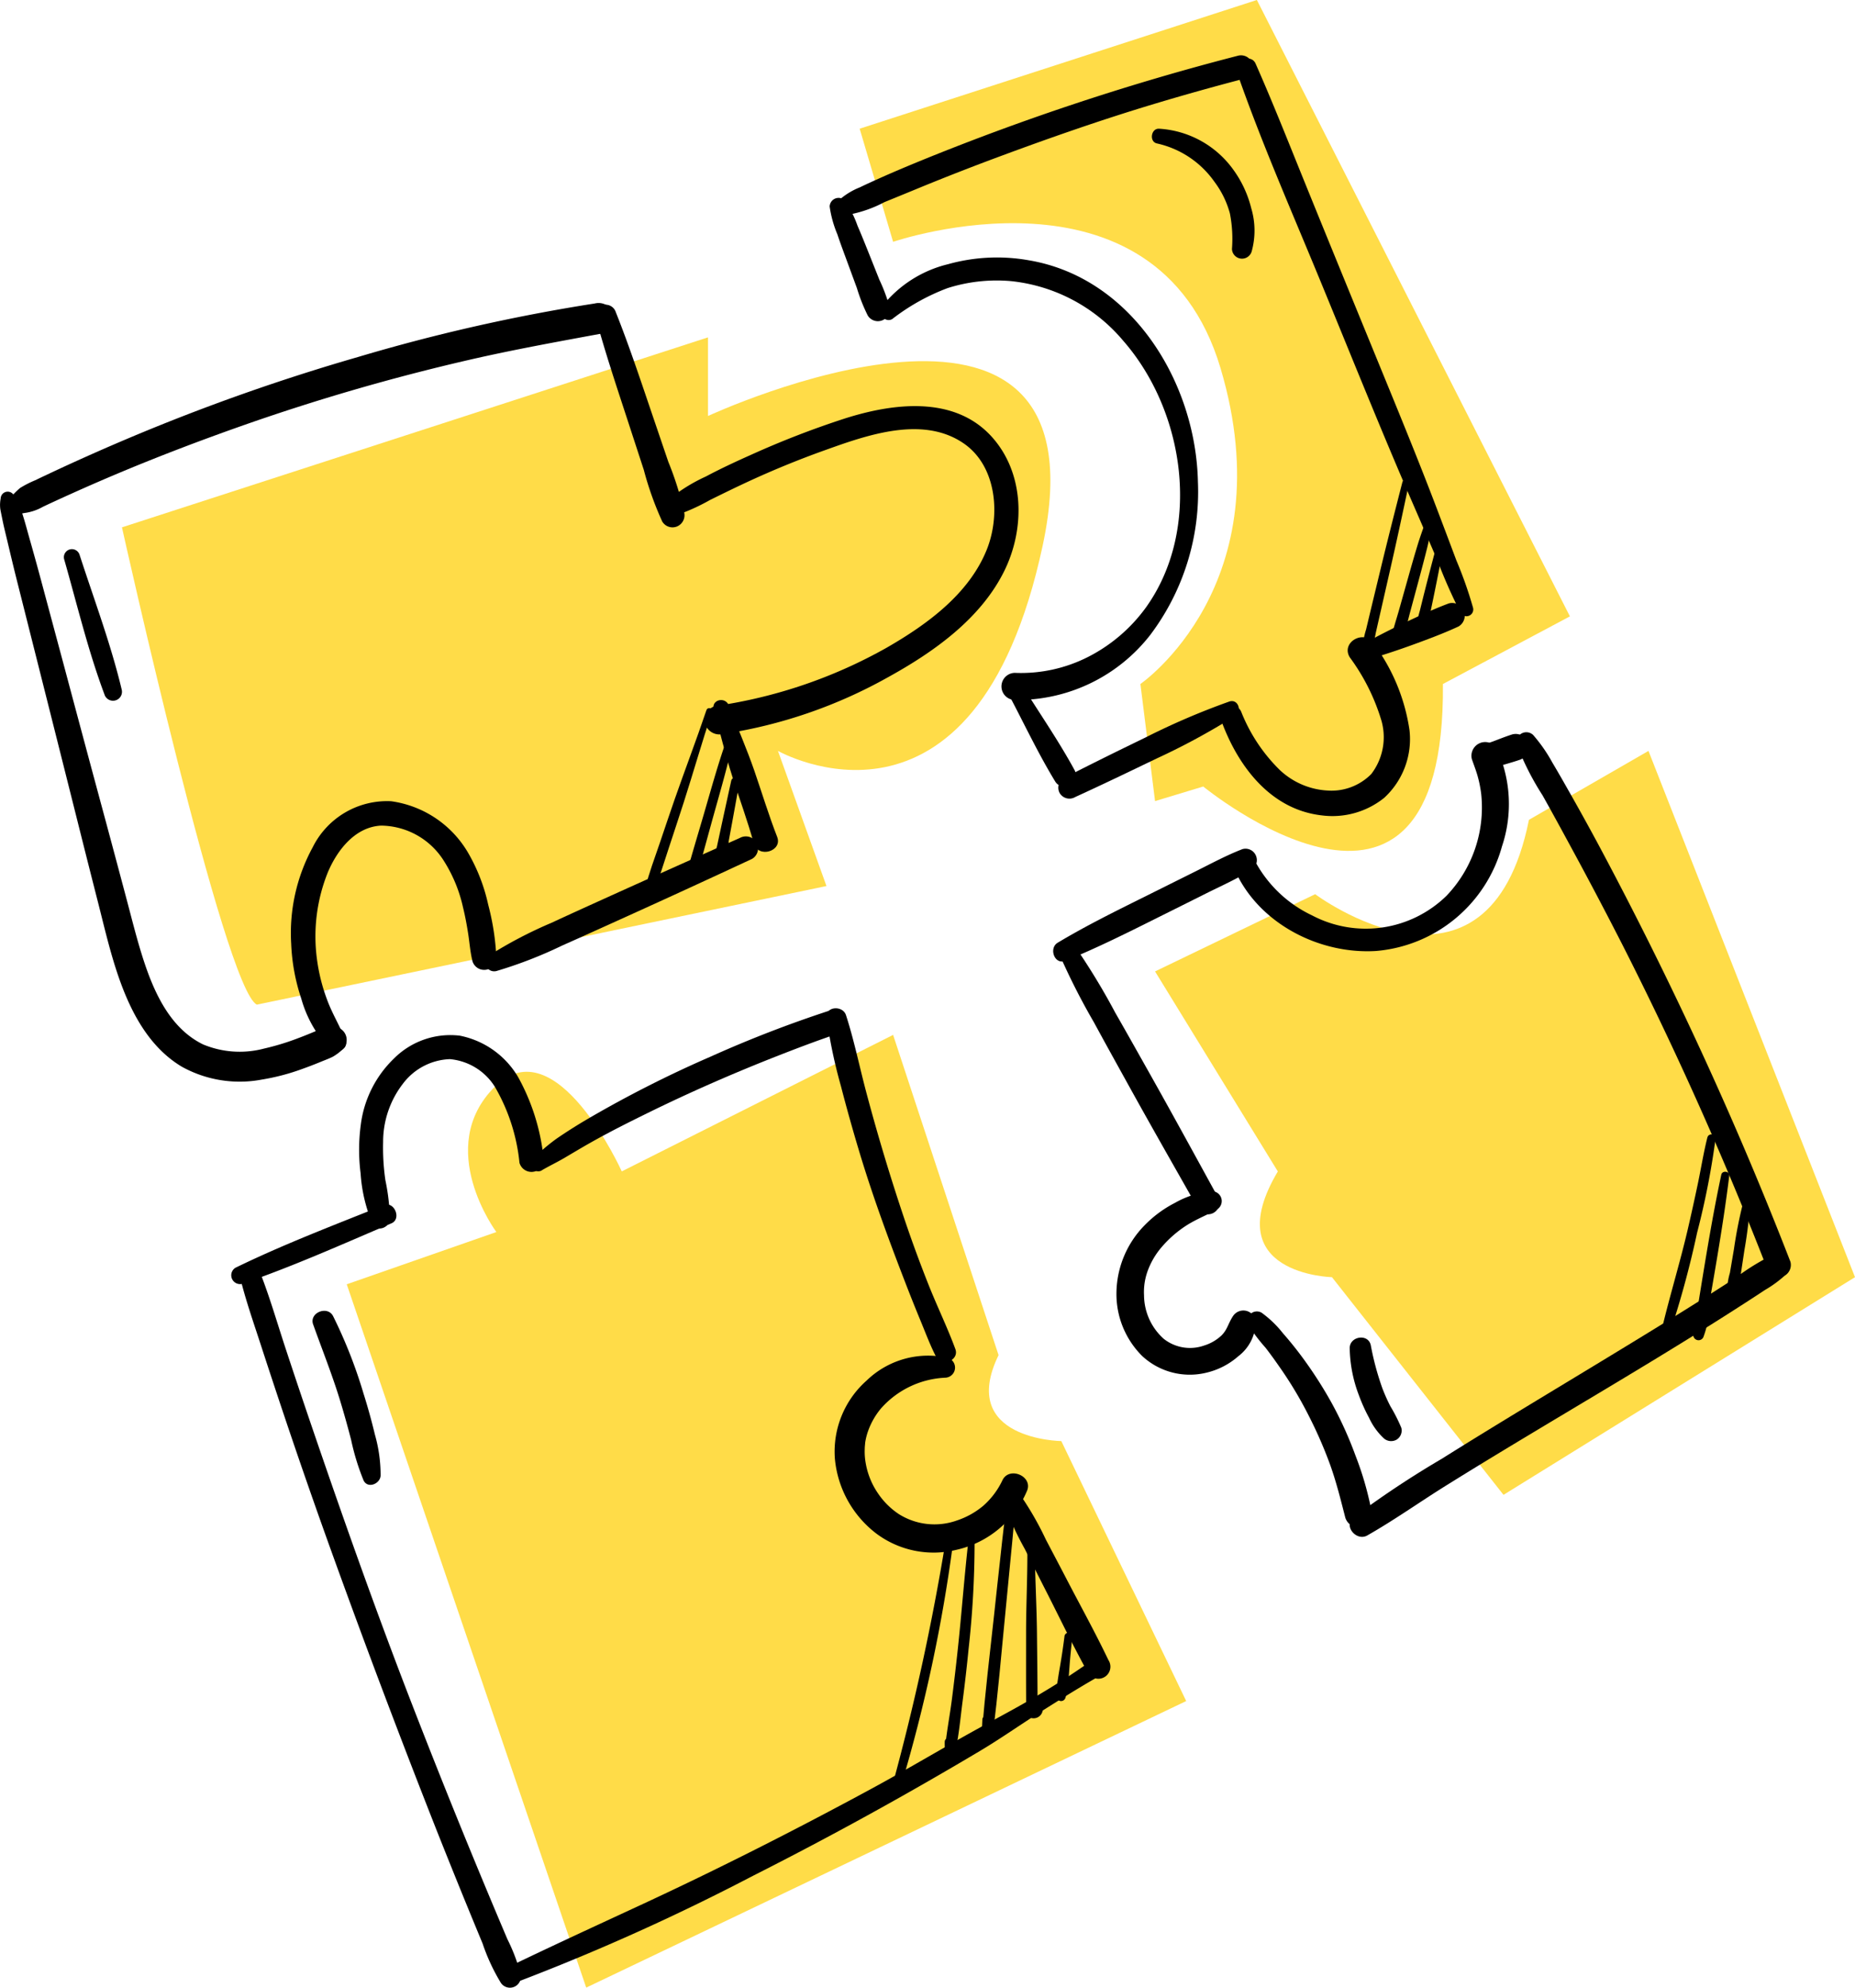
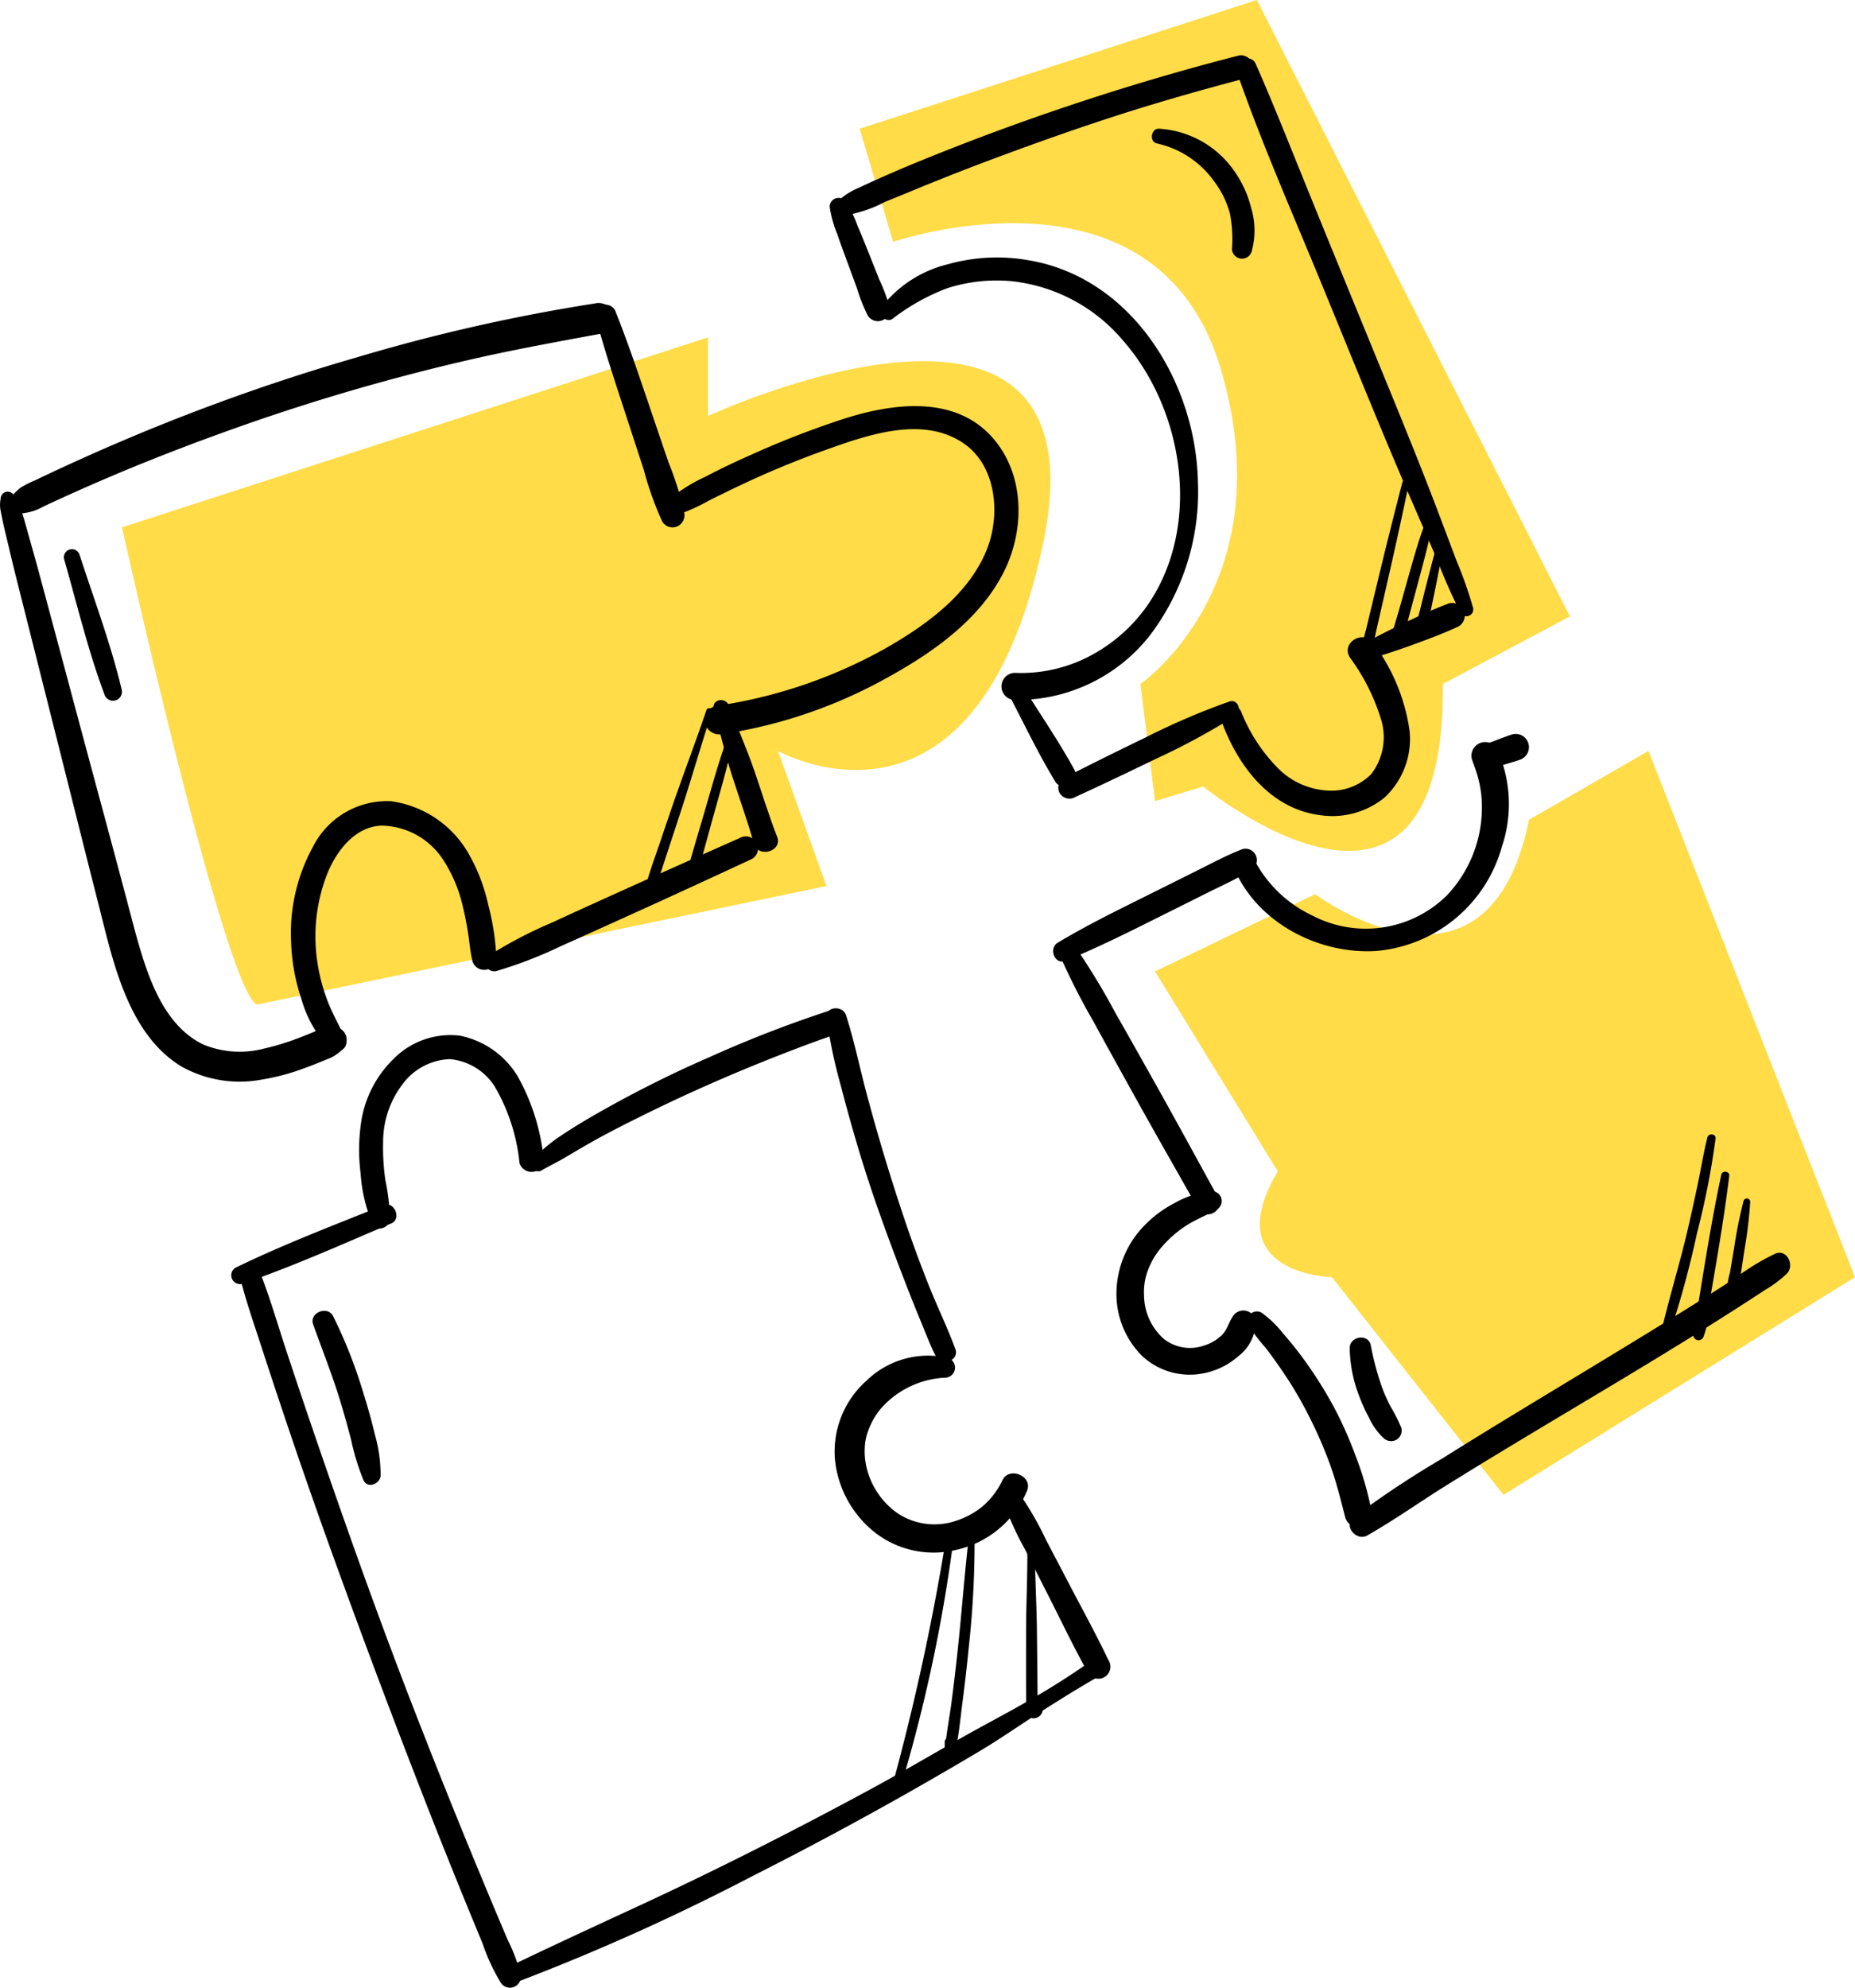
<svg xmlns="http://www.w3.org/2000/svg" width="143.017" height="153.175" viewBox="0 0 143.017 153.175">
  <g id="Group_879" data-name="Group 879" transform="translate(-764 -2874)">
    <g id="Group_878" data-name="Group 878" transform="translate(764 2874)">
      <path id="Path_3870" data-name="Path 3870" d="M1295.238,818.247l12.345-5.951s13.324,9.95,16.482-5.732l9.215-5.31,15.923,40.555-27.1,16.775-13.227-16.775s-8.9-.2-4.172-8.148Z" transform="translate(-1206.186 -743.387)" fill="#ffdc48" />
-       <path id="Path_3871" data-name="Path 3871" d="M1123.618,880.748l18.463,54.2,46.257-22.083-9.628-20.034s-8.009-.1-4.838-6.625l-8.13-24.676-20.92,10.518s-5.064-11.227-9.785-6.527.116,11.2.116,11.2Z" transform="translate(-1096.885 -781.778)" fill="#ffdc48" />
      <path id="Path_3872" data-name="Path 3872" d="M1232.524,651.812l2.578,8.718s20.272-6.953,25.243,9.735-6.177,24.339-6.177,24.339l1.129,9.025,3.715-1.124s18.693,15.326,18.479-7.9l9.791-5.213-24.135-47.5Z" transform="translate(-1166.245 -641.894)" fill="#ffdc48" />
      <path id="Path_3873" data-name="Path 3873" d="M1086.3,764.911c-2.5-1.211-10.4-36.782-10.4-36.782l45.183-14.64v6.059s31.038-14.415,25.8,10-20.407,15.809-20.407,15.809l3.74,10.414Z" transform="translate(-1066.497 -687.491)" fill="#ffdc48" />
      <g id="Group_877" data-name="Group 877" transform="translate(0 4.256)">
        <g id="Group_833" data-name="Group 833" transform="translate(0 19.11)">
          <g id="Group_826" data-name="Group 826" transform="translate(0 14.519)">
            <path id="Path_3874" data-name="Path 3874" d="M1050.053,746.749a2.549,2.549,0,0,0-.03.815c.048.268.107.536.159.8.106.534.241,1.063.367,1.592.244,1.031.488,2.06.747,3.087l1.575,6.246q1.553,6.157,3.1,12.316.782,3.124,1.579,6.245c.439,1.72.841,3.456,1.385,5.147.936,2.907,2.364,5.927,5.089,7.548a9.2,9.2,0,0,0,6.17.987,16.966,16.966,0,0,0,3.134-.826c.49-.174.975-.364,1.456-.562.293-.12.6-.232.881-.374a4.006,4.006,0,0,0,.782-.594,1.011,1.011,0,0,0-.708-1.71,4.971,4.971,0,0,0-1.428.348c-.43.179-.86.356-1.3.52a19.281,19.281,0,0,1-2.653.81,7.341,7.341,0,0,1-4.693-.316c-2.427-1.177-3.684-3.762-4.531-6.3-.527-1.583-.927-3.208-1.355-4.82q-.792-2.98-1.593-5.958-1.61-5.953-3.2-11.912l-1.811-6.745q-.447-1.665-.919-3.321c-.157-.552-.3-1.109-.474-1.657-.09-.289-.186-.576-.28-.864a2.613,2.613,0,0,0-.451-.772.543.543,0,0,0-1,.271Z" transform="translate(-1050 -746.224)" />
          </g>
          <g id="Group_827" data-name="Group 827" transform="translate(0.164)">
            <path id="Path_3875" data-name="Path 3875" d="M1051.3,722.634a5.3,5.3,0,0,1,1.021-.247,3.9,3.9,0,0,0,1.288-.464q1.064-.5,2.135-.981,2.05-.924,4.127-1.789c2.863-1.19,5.762-2.293,8.684-3.329a162.842,162.842,0,0,1,17.942-5.226c3.408-.783,6.842-1.4,10.28-2.036a1.2,1.2,0,0,0,.833-1.467,1.223,1.223,0,0,0-1.467-.833,139.411,139.411,0,0,0-18.227,4.117,158.475,158.475,0,0,0-17.735,6.274q-2.431,1.027-4.83,2.129-1.18.543-2.351,1.105a7.931,7.931,0,0,0-1.162.593,5.966,5.966,0,0,0-.483.457c-.18.158-.4.287-.59.427-.6.435-.272,1.509.536,1.27Z" transform="translate(-1050.453 -706.241)" />
          </g>
          <g id="Group_828" data-name="Group 828" transform="translate(45.907 0.11)">
            <path id="Path_3876" data-name="Path 3876" d="M1176.448,707.558c.715,2.646,1.588,5.247,2.439,7.852l1.263,3.867a24.9,24.9,0,0,0,1.42,3.977.921.921,0,0,0,1.155.378.944.944,0,0,0,.536-1.091,24.264,24.264,0,0,0-1.219-3.879l-1.311-3.854c-.874-2.571-1.731-5.152-2.737-7.676a.827.827,0,0,0-.986-.56.813.813,0,0,0-.56.986Z" transform="translate(-1176.421 -706.543)" />
          </g>
          <g id="Group_829" data-name="Group 829" transform="translate(22.432 38.352)">
            <path id="Path_3877" data-name="Path 3877" d="M1115.977,830.276c-.429-1.064-1.034-2.043-1.427-3.123a14.114,14.114,0,0,1-.785-3.2,13.205,13.205,0,0,1,.86-6.608c.723-1.7,2.1-3.482,4.1-3.581a5.779,5.779,0,0,1,4.835,2.712,11.216,11.216,0,0,1,1.48,3.587c.161.658.286,1.325.391,1.994.114.717.162,1.455.339,2.159a.942.942,0,0,0,1.842-.249,19.442,19.442,0,0,0-.632-4.116,13.88,13.88,0,0,0-1.495-3.9,8.158,8.158,0,0,0-5.988-4.066,6.4,6.4,0,0,0-6.046,3.547,13.819,13.819,0,0,0-1.659,7.433,15.174,15.174,0,0,0,.778,4.231,9.244,9.244,0,0,0,2.2,3.882c.484.441,1.5.017,1.211-.705Z" transform="translate(-1111.774 -811.858)" />
          </g>
          <g id="Group_830" data-name="Group 830" transform="translate(37.433 41.097)">
            <path id="Path_3878" data-name="Path 3878" d="M1153.909,829.789a33.678,33.678,0,0,0,5.089-1.971c1.626-.72,3.245-1.457,4.866-2.19q4.9-2.217,9.773-4.488a.941.941,0,0,0,.335-1.277.957.957,0,0,0-1.277-.335q-4.88,2.164-9.744,4.359c-1.591.722-3.185,1.44-4.77,2.176a33.4,33.4,0,0,0-4.787,2.5.673.673,0,0,0,.516,1.224Z" transform="translate(-1153.085 -819.417)" />
          </g>
          <g id="Group_831" data-name="Group 831" transform="translate(55.002 30.584)">
            <path id="Path_3879" data-name="Path 3879" d="M1201.495,791.2c.481,1.73.892,3.472,1.441,5.184s1.169,3.4,1.649,5.126c.327,1.175,2.231.608,1.8-.5-.651-1.67-1.174-3.4-1.761-5.1s-1.312-3.357-1.969-5.038c-.275-.7-1.372-.444-1.16.32Z" transform="translate(-1201.468 -790.465)" />
          </g>
          <g id="Group_832" data-name="Group 832" transform="translate(50.923 7.932)">
            <path id="Path_3880" data-name="Path 3880" d="M1190.955,736.656a15.529,15.529,0,0,0,3.082-1.328c.952-.472,1.907-.939,2.87-1.386q2.937-1.363,5.988-2.454c3.254-1.166,7.563-2.712,10.732-.52,2.547,1.762,2.829,5.554,1.755,8.2-1.384,3.416-4.611,5.751-7.7,7.529a37.885,37.885,0,0,1-13.222,4.5,1.124,1.124,0,0,0-.78,1.373,1.146,1.146,0,0,0,1.373.78,37.5,37.5,0,0,0,12.673-4.344c3.525-1.938,7.163-4.492,9-8.188,1.629-3.271,1.595-7.55-.948-10.368-2.9-3.212-7.629-2.588-11.326-1.413a69.68,69.68,0,0,0-7.236,2.8c-1.173.523-2.341,1.065-3.475,1.668a13.051,13.051,0,0,0-3.35,2.193.576.576,0,0,0,.556.955Z" transform="translate(-1190.236 -728.086)" />
          </g>
        </g>
        <g id="Group_842" data-name="Group 842" transform="translate(17.818 73.447)">
          <g id="Group_834" data-name="Group 834" transform="translate(0 15.116)">
            <path id="Path_3881" data-name="Path 3881" d="M1099.923,903.622c3.91-1.34,7.711-3.047,11.512-4.665.791-.337.217-1.727-.591-1.4-3.833,1.538-7.729,3.017-11.443,4.828a.681.681,0,0,0,.523,1.239Z" transform="translate(-1099.069 -897.506)" />
          </g>
          <g id="Group_835" data-name="Group 835" transform="translate(9.869 2.053)">
            <path id="Path_3882" data-name="Path 3882" d="M1128.623,875.727a16.645,16.645,0,0,0-.352-3.01,17.518,17.518,0,0,1-.173-2.942,7.318,7.318,0,0,1,1.539-4.5,4.741,4.741,0,0,1,3.605-1.878,4.57,4.57,0,0,1,3.469,2.127,14.492,14.492,0,0,1,1.9,5.864.963.963,0,0,0,1.174.667.976.976,0,0,0,.667-1.174,16.387,16.387,0,0,0-1.942-6.094,6.723,6.723,0,0,0-4.507-3.2,6.143,6.143,0,0,0-5.074,1.767,8.563,8.563,0,0,0-2.552,5.094,14.444,14.444,0,0,0-.014,3.761,11.933,11.933,0,0,0,.917,3.879c.34.679,1.307.3,1.343-.364Z" transform="translate(-1126.247 -861.533)" />
          </g>
          <g id="Group_836" data-name="Group 836" transform="translate(23.087 0.118)">
            <path id="Path_3883" data-name="Path 3883" d="M1163.5,868.578c.577-.34,1.19-.628,1.77-.97.658-.387,1.311-.78,1.976-1.155,1.511-.853,3.061-1.629,4.619-2.391,3.178-1.556,6.431-2.975,9.723-4.27,1.534-.6,3.076-1.19,4.638-1.714,1.146-.385.665-2.2-.5-1.825a92.282,92.282,0,0,0-9.2,3.557,89.636,89.636,0,0,0-9.6,4.874c-.768.456-1.524.932-2.26,1.438a14.278,14.278,0,0,0-1.836,1.572.566.566,0,0,0,.683.885Z" transform="translate(-1162.649 -856.203)" />
          </g>
          <g id="Group_837" data-name="Group 837" transform="translate(45.904)">
            <path id="Path_3884" data-name="Path 3884" d="M1225.488,856.606a39.038,39.038,0,0,0,1.1,5.246q.678,2.618,1.461,5.207c1.028,3.4,2.26,6.731,3.54,10.04q.542,1.4,1.115,2.789c.4.959.763,1.951,1.241,2.872.413.8,1.791.245,1.472-.621-.611-1.66-1.395-3.266-2.05-4.911q-.969-2.434-1.811-4.911-1.692-5-3.045-10.105c-.509-1.931-.911-3.909-1.528-5.808-.249-.766-1.594-.691-1.491.2Z" transform="translate(-1225.482 -855.879)" />
          </g>
          <g id="Group_838" data-name="Group 838" transform="translate(46.522 26.73)">
            <path id="Path_3885" data-name="Path 3885" d="M1235.929,929.7a6.818,6.818,0,0,0-6.277,1.753,7.309,7.309,0,0,0-2.438,6.029,8.193,8.193,0,0,0,3.206,5.764,7.373,7.373,0,0,0,6.207,1.233,7.73,7.73,0,0,0,5.416-4.576c.41-1.1-1.366-1.845-1.9-.8a6.075,6.075,0,0,1-1.474,1.979,6.166,6.166,0,0,1-2.027,1.139,5.156,5.156,0,0,1-4.485-.476,5.794,5.794,0,0,1-1.612-1.594,5.878,5.878,0,0,1-.959-2.362,4.918,4.918,0,0,1-.072-1.048q0-.124.011-.248c0,.005.04-.4.011-.185a5.138,5.138,0,0,1,.159-.736,5.652,5.652,0,0,1,1.093-2,7.035,7.035,0,0,1,4.935-2.346.78.78,0,0,0,.206-1.524Z" transform="translate(-1227.185 -929.49)" />
          </g>
          <g id="Group_839" data-name="Group 839" transform="translate(59.644 37.44)">
            <path id="Path_3886" data-name="Path 3886" d="M1263.352,959.938a23.873,23.873,0,0,0,1.527,3.292c.528,1.046,1.052,2.094,1.585,3.138,1.077,2.11,2.1,4.262,3.248,6.334a.929.929,0,1,0,1.6-.938c-1.007-2.111-2.15-4.167-3.227-6.242-.526-1.012-1.06-2.021-1.59-3.031a23.875,23.875,0,0,0-1.767-3.135.765.765,0,0,0-.942-.309.751.751,0,0,0-.437.89Z" transform="translate(-1263.321 -958.985)" />
          </g>
          <g id="Group_840" data-name="Group 840" transform="translate(21.085 49.946)">
            <path id="Path_3887" data-name="Path 3887" d="M1157.972,1018.56a170.281,170.281,0,0,0,18.308-8.227q8.91-4.505,17.492-9.617c1.609-.957,3.138-2.038,4.719-3.039,1.608-1.018,3.206-2.02,4.869-2.946.784-.437.013-1.7-.693-1.186-1.36.988-2.753,1.886-4.2,2.747s-2.908,1.645-4.377,2.445c-2.909,1.585-5.747,3.3-8.662,4.879-5.855,3.17-11.794,6.181-17.835,8.98-3.386,1.569-6.776,3.125-10.136,4.746-.672.324-.2,1.475.512,1.216Z" transform="translate(-1157.135 -993.425)" />
          </g>
          <g id="Group_841" data-name="Group 841" transform="translate(0.629 19.628)">
            <path id="Path_3888" data-name="Path 3888" d="M1100.828,910.883c.431,1.817,1.065,3.609,1.642,5.385q.885,2.72,1.795,5.431,1.807,5.382,3.735,10.721,3.839,10.633,7.988,21.154,1.168,2.943,2.367,5.874.6,1.465,1.207,2.928a15.148,15.148,0,0,0,1.394,3.007.844.844,0,0,0,1.535-.647,13.545,13.545,0,0,0-1.015-2.69q-.537-1.264-1.069-2.529-1.091-2.6-2.157-5.206-2.149-5.257-4.2-10.553c-2.711-7-5.219-14.084-7.647-21.19q-1.024-3-2.017-6.008c-.669-2.027-1.264-4.109-2.055-6.091a.781.781,0,0,0-1.5.415Z" transform="translate(-1100.801 -909.932)" />
          </g>
        </g>
        <g id="Group_843" data-name="Group 843" transform="translate(63.964 10.972)">
          <path id="Path_3889" data-name="Path 3889" d="M1226.149,684.517a8.633,8.633,0,0,0,.594,2.139c.233.7.49,1.383.744,2.072l.761,2.068a13.422,13.422,0,0,0,.842,2.126.916.916,0,0,0,1.667-.7,12.986,12.986,0,0,0-.775-2.064l-.818-2.052c-.281-.7-.561-1.408-.863-2.1a8.525,8.525,0,0,0-.987-1.964.688.688,0,0,0-1.165.482Z" transform="translate(-1226.148 -683.828)" />
        </g>
        <g id="Group_844" data-name="Group 844" transform="translate(67.852 15.584)">
          <path id="Path_3890" data-name="Path 3890" d="M1237.828,701.25a16.237,16.237,0,0,1,4.238-2.36,12.511,12.511,0,0,1,4.877-.538,13.058,13.058,0,0,1,8.663,4.6c4.764,5.448,6.08,14.495,1.749,20.549a12.514,12.514,0,0,1-4.461,3.812,11.414,11.414,0,0,1-5.634,1.229,1.044,1.044,0,1,0,0,2.088,12.992,12.992,0,0,0,10.431-5.017,18.313,18.313,0,0,0,3.671-11.806c-.165-7.626-5.052-15.7-13.018-17.056a14.012,14.012,0,0,0-6.254.3,9.247,9.247,0,0,0-5.138,3.328c-.356.519.355,1.238.875.875Z" transform="translate(-1236.857 -696.529)" />
        </g>
        <g id="Group_845" data-name="Group 845" transform="translate(77.757 48.453)">
          <path id="Path_3891" data-name="Path 3891" d="M1264.214,787.988c1.16,2.2,2.228,4.465,3.524,6.589a.866.866,0,0,0,1.494-.873c-1.186-2.186-2.609-4.247-3.928-6.353a.632.632,0,0,0-1.09.637Z" transform="translate(-1264.132 -787.048)" />
        </g>
        <g id="Group_846" data-name="Group 846" transform="translate(64.506)">
          <path id="Path_3892" data-name="Path 3892" d="M1228.314,665.944a9.644,9.644,0,0,0,3.007-1.008q1.473-.6,2.947-1.208,2.951-1.205,5.94-2.313c3.933-1.458,7.894-2.84,11.912-4.048q3.466-1.041,6.969-1.953a.917.917,0,0,0-.487-1.767,190.7,190.7,0,0,0-24.2,7.981c-1.139.465-2.275.939-3.4,1.442-.523.234-1.045.469-1.561.72a5.45,5.45,0,0,0-1.611.982.694.694,0,0,0,.485,1.172Z" transform="translate(-1227.641 -653.614)" />
        </g>
        <g id="Group_847" data-name="Group 847" transform="translate(95.305 0.244)">
          <path id="Path_3893" data-name="Path 3893" d="M1312.5,655.3c1.881,5.407,4.2,10.676,6.38,15.965,2.387,5.784,4.712,11.6,7.205,17.338q.96,2.209,1.911,4.422a39.342,39.342,0,0,0,1.778,4.007.523.523,0,0,0,.951-.4,31.386,31.386,0,0,0-1.291-3.665q-.732-1.953-1.472-3.9c-1.077-2.839-2.216-5.656-3.365-8.467-2.359-5.766-4.731-11.527-7.071-17.3-1.166-2.878-2.313-5.769-3.569-8.609-.363-.821-1.753-.236-1.457.614Z" transform="translate(-1312.458 -654.287)" />
        </g>
        <g id="Group_848" data-name="Group 848" transform="translate(81.596 49.768)">
          <path id="Path_3894" data-name="Path 3894" d="M1275.982,798.077c2.108-.962,4.194-1.966,6.281-2.971a53.174,53.174,0,0,0,6.087-3.3c.544-.356.214-1.326-.463-1.1a55.335,55.335,0,0,0-6.471,2.775c-2.109,1.022-4.21,2.055-6.294,3.126a.862.862,0,0,0-.306,1.166.873.873,0,0,0,1.167.306Z" transform="translate(-1274.705 -790.668)" />
        </g>
        <g id="Group_849" data-name="Group 849" transform="translate(94.1 44.851)">
          <path id="Path_3895" data-name="Path 3895" d="M1309.186,783.521c1.274,3.512,3.784,6.879,7.746,7.335a6.373,6.373,0,0,0,4.819-1.344,6.147,6.147,0,0,0,1.959-5.22,14.75,14.75,0,0,0-2.762-6.671c-.736-1.144-2.569-.086-1.832,1.071a15.886,15.886,0,0,1,2.435,4.88,4.668,4.668,0,0,1-.79,4.1,4.311,4.311,0,0,1-3.4,1.269,5.83,5.83,0,0,1-3.687-1.615,12.964,12.964,0,0,1-2.942-4.462c-.379-.874-1.878-.249-1.55.654Z" transform="translate(-1309.14 -777.129)" />
        </g>
        <g id="Group_850" data-name="Group 850" transform="translate(104.9 42.195)">
          <path id="Path_3896" data-name="Path 3896" d="M1339.7,774.114c1.122-.34,2.238-.71,3.339-1.114,1.14-.418,2.3-.85,3.4-1.364a.973.973,0,0,0-.748-1.776c-1.138.423-2.259.947-3.356,1.465-1.06.5-2.106,1.036-3.136,1.6a.655.655,0,0,0,.5,1.193Z" transform="translate(-1338.883 -769.813)" />
        </g>
        <g id="Group_851" data-name="Group 851" transform="translate(81.202 61.137)">
          <path id="Path_3897" data-name="Path 3897" d="M1274.555,830.628c2.468-1,4.856-2.2,7.24-3.39q1.783-.887,3.563-1.779c1.175-.587,2.417-1.136,3.531-1.832a.881.881,0,0,0,.359-1.1.87.87,0,0,0-1.036-.508c-1.245.479-2.45,1.134-3.645,1.728L1281,825.523c-2.37,1.179-4.765,2.348-7.036,3.71-.711.426-.24,1.73.588,1.395Z" transform="translate(-1273.619 -821.978)" />
        </g>
        <g id="Group_852" data-name="Group 852" transform="translate(95.075 52.923)">
          <path id="Path_3898" data-name="Path 3898" d="M1311.925,809.157c1.794,4.138,6.485,6.57,10.9,6.306a11.028,11.028,0,0,0,9.726-8.063,10.263,10.263,0,0,0-.4-7.539,1.057,1.057,0,0,0-1.924.811c.154.451.332.893.457,1.353a9.273,9.273,0,0,1,.266,1.349,9.847,9.847,0,0,1-2.677,7.835,8.9,8.9,0,0,1-10.363,1.511,9.674,9.674,0,0,1-4.52-4.414.852.852,0,0,0-1.155-.3.866.866,0,0,0-.3,1.155Z" transform="translate(-1311.826 -799.356)" />
        </g>
        <g id="Group_853" data-name="Group 853" transform="translate(113.95 52.299)">
          <path id="Path_3899" data-name="Path 3899" d="M1364.989,800.231a3.866,3.866,0,0,0,.5-.131l.5-.142c.334-.1.663-.194.992-.307a1.087,1.087,0,0,0,.611-.47,1.023,1.023,0,0,0-.367-1.4,1.032,1.032,0,0,0-.788-.1c-.339.109-.669.231-1,.358l-.487.186a5.556,5.556,0,0,0-.688.285.942.942,0,0,0-.386,1.177.9.9,0,0,0,.386.451l.225.095a.947.947,0,0,0,.5,0Z" transform="translate(-1363.803 -797.639)" />
        </g>
        <g id="Group_854" data-name="Group 854" transform="translate(81.825 68.786)">
          <path id="Path_3900" data-name="Path 3900" d="M1275.374,843.963a52.479,52.479,0,0,0,2.485,4.837c.876,1.616,1.77,3.223,2.66,4.832,1.764,3.191,3.575,6.356,5.373,9.528a.883.883,0,0,0,1.524-.891c-1.742-3.169-3.472-6.346-5.247-9.5-.888-1.575-1.77-3.153-2.671-4.721a52.266,52.266,0,0,0-2.79-4.651.738.738,0,0,0-.91-.3.72.72,0,0,0-.422.86Z" transform="translate(-1275.335 -843.042)" />
        </g>
        <g id="Group_855" data-name="Group 855" transform="translate(86.076 87.545)">
          <path id="Path_3901" data-name="Path 3901" d="M1294.417,894.7a6.988,6.988,0,0,0-2.848.889,8.959,8.959,0,0,0-2.353,1.734,7.546,7.546,0,0,0-2.172,5.218,6.729,6.729,0,0,0,1.991,4.864,5.394,5.394,0,0,0,4.943,1.279,5.7,5.7,0,0,0,2.461-1.268,3.4,3.4,0,0,0,1.344-2.6.955.955,0,0,0-1.763-.478c-.375.579-.415,1.017-.88,1.479a3.415,3.415,0,0,1-1.341.775,3.263,3.263,0,0,1-3.1-.511,4.532,4.532,0,0,1-1.528-3.357,4.76,4.76,0,0,1,.3-1.936,5.954,5.954,0,0,1,1.057-1.781,8.758,8.758,0,0,1,1.911-1.669c.755-.483,1.586-.8,2.362-1.233a.76.76,0,0,0-.381-1.406Z" transform="translate(-1287.044 -894.702)" />
        </g>
        <g id="Group_856" data-name="Group 856" transform="translate(96.177 96.791)">
          <path id="Path_3902" data-name="Path 3902" d="M1314.948,921.266a14.111,14.111,0,0,0,1.308,1.714c.414.534.806,1.086,1.19,1.641a30.159,30.159,0,0,1,2.151,3.62,33.621,33.621,0,0,1,1.637,3.755c.476,1.329.812,2.683,1.162,4.048a1.044,1.044,0,1,0,2.013-.555,24.4,24.4,0,0,0-1.216-4.189,29.434,29.434,0,0,0-1.85-4.08,32.594,32.594,0,0,0-2.373-3.665q-.656-.876-1.381-1.7a8.169,8.169,0,0,0-1.65-1.584.73.73,0,0,0-.992.992Z" transform="translate(-1314.86 -920.165)" />
        </g>
        <g id="Group_857" data-name="Group 857" transform="translate(104.057 92.284)">
          <path id="Path_3903" data-name="Path 3903" d="M1337.92,929.539c2.07-1.175,4.031-2.571,6.052-3.831,2.149-1.339,4.315-2.652,6.486-3.956,4.347-2.613,8.718-5.188,13.023-7.87q1.753-1.092,3.49-2.21.81-.522,1.615-1.053a8.958,8.958,0,0,0,1.7-1.273c.573-.615.016-1.883-.891-1.531a17.714,17.714,0,0,0-3.071,1.865q-1.53.993-3.076,1.962c-2.143,1.346-4.3,2.664-6.465,3.979-4.379,2.664-8.783,5.29-13.125,8.013a72.9,72.9,0,0,0-6.807,4.519c-.8.638.223,1.866,1.069,1.386Z" transform="translate(-1336.561 -907.754)" />
        </g>
        <g id="Group_858" data-name="Group 858" transform="translate(116.909 52.162)">
-           <path id="Path_3904" data-name="Path 3904" d="M1371.984,798.214a21.059,21.059,0,0,0,1.985,3.919c.711,1.268,1.409,2.544,2.1,3.821q2.086,3.831,4.069,7.716,3.969,7.816,7.436,15.873,1.929,4.484,3.7,9.036a.966.966,0,0,0,1.153.655.945.945,0,0,0,.655-1.154q-3.2-8.244-6.909-16.283-3.69-8-7.847-15.773-1.153-2.148-2.359-4.266c-.407-.72-.816-1.438-1.241-2.147a11.831,11.831,0,0,0-1.482-2.129.76.76,0,0,0-1.261.734Z" transform="translate(-1371.952 -797.263)" />
-         </g>
+           </g>
        <g id="Group_859" data-name="Group 859" transform="translate(128.203 83.164)">
          <path id="Path_3905" data-name="Path 3905" d="M1406.491,882.862c-.3,1.194-.493,2.416-.747,3.62s-.52,2.412-.8,3.612c-.566,2.4-1.285,4.764-1.872,7.16a.357.357,0,0,0,.687.189,73.51,73.51,0,0,0,1.938-7.233,60.71,60.71,0,0,0,1.424-7.264c.039-.361-.541-.428-.626-.085Z" transform="translate(-1403.056 -882.637)" />
        </g>
        <g id="Group_860" data-name="Group 860" transform="translate(130.551 86.043)">
          <path id="Path_3906" data-name="Path 3906" d="M1411.68,890.785c-.863,4.046-1.469,8.161-2.15,12.242a.41.41,0,0,0,.791.218,6.992,6.992,0,0,0,.283-1c.063-.363-.431-.634-.633-.267a7.624,7.624,0,0,0-.441,1.049l.791.218c.693-4.113,1.464-8.236,1.973-12.376.043-.349-.54-.424-.613-.083Z" transform="translate(-1409.522 -890.565)" />
        </g>
        <g id="Group_861" data-name="Group 861" transform="translate(133.139 88.104)">
          <path id="Path_3907" data-name="Path 3907" d="M1417.937,896.427a34.77,34.77,0,0,0-.742,3.714l-.312,1.836a4.923,4.923,0,0,0-.191,1.836.357.357,0,0,0,.645.084,4.838,4.838,0,0,0,.377-1.765l.289-1.917a34.243,34.243,0,0,0,.447-3.719.262.262,0,0,0-.513-.069Z" transform="translate(-1416.65 -896.242)" />
        </g>
        <g id="Group_862" data-name="Group 862" transform="translate(105.015 32.695)">
          <path id="Path_3908" data-name="Path 3908" d="M1342.312,743.834c-.557,2.167-1.109,4.336-1.635,6.512l-.767,3.176q-.2.838-.4,1.676a7.415,7.415,0,0,0-.305,1.607c-.005.315.475.473.619.168a6.925,6.925,0,0,0,.425-1.477q.191-.841.383-1.682l.745-3.276c.5-2.185.968-4.376,1.433-6.567.068-.32-.411-.457-.493-.136Z" transform="translate(-1339.2 -743.651)" />
        </g>
        <g id="Group_863" data-name="Group 863" transform="translate(107.168 35.022)">
          <path id="Path_3909" data-name="Path 3909" d="M1348.1,750.234c-.253.864-.592,1.713-.854,2.578-.245.807-.477,1.619-.705,2.431s-.457,1.624-.686,2.436c-.243.865-.539,1.735-.715,2.616-.09.453.542.783.783.33a4.31,4.31,0,0,0,.211-.475c.136-.351-.352-.561-.59-.344a3.355,3.355,0,0,0-.294.3l.716.417c.3-.846.491-1.746.725-2.613l.658-2.444c.219-.815.436-1.63.639-2.449.218-.877.361-1.781.586-2.651a.246.246,0,0,0-.474-.131Z" transform="translate(-1345.129 -750.06)" />
        </g>
        <g id="Group_864" data-name="Group 864" transform="translate(109.101 37.803)">
          <path id="Path_3910" data-name="Path 3910" d="M1352.05,757.919q-.426,1.6-.836,3.212c-.134.526-.263,1.053-.393,1.58a14.7,14.7,0,0,0-.366,1.637c-.062.482.671.527.81.11a14.184,14.184,0,0,0,.36-1.589c.112-.532.224-1.064.333-1.6q.325-1.6.632-3.2c.068-.349-.446-.5-.539-.149Z" transform="translate(-1350.451 -757.718)" />
        </g>
        <g id="Group_865" data-name="Group 865" transform="translate(49.729 50.303)">
          <path id="Path_3911" data-name="Path 3911" d="M1191.687,792.3c-.775,2.295-1.643,4.563-2.442,6.851-.394,1.129-.772,2.264-1.158,3.4-.393,1.157-.833,2.311-1.129,3.5-.092.369.481.65.642.271.466-1.1.809-2.255,1.182-3.391.382-1.164.771-2.326,1.145-3.492.748-2.331,1.422-4.69,2.191-7.013.09-.274-.34-.39-.431-.119Z" transform="translate(-1186.948 -792.143)" />
        </g>
        <g id="Group_866" data-name="Group 866" transform="translate(52.789 53.117)">
          <path id="Path_3912" data-name="Path 3912" d="M1198.407,800.1c-.568,1.681-1.044,3.4-1.539,5.1s-1.016,3.4-1.476,5.119a.394.394,0,0,0,.759.21c.079-.247.17-.489.245-.737.114-.373-.461-.629-.639-.269-.115.232-.215.47-.326.7l.72.3c.51-1.7.962-3.419,1.439-5.129s.974-3.418,1.376-5.146a.29.29,0,0,0-.559-.154Z" transform="translate(-1195.375 -799.892)" />
        </g>
        <g id="Group_867" data-name="Group 867" transform="translate(55.146 55.681)">
-           <path id="Path_3913" data-name="Path 3913" d="M1203.093,807.185q-.32,1.466-.641,2.932c-.106.489-.211.978-.316,1.467l-.146.677a2.808,2.808,0,0,0-.123.789c.028.349.524.556.711.193a5.341,5.341,0,0,0,.328-1.446c.091-.493.183-.986.274-1.479q.27-1.48.538-2.96c.073-.4-.535-.583-.625-.172Z" transform="translate(-1201.864 -806.951)" />
-         </g>
+           </g>
        <g id="Group_868" data-name="Group 868" transform="translate(68.857 114.367)">
          <path id="Path_3914" data-name="Path 3914" d="M1243.658,968.778a183.423,183.423,0,0,1-4.021,18.5.328.328,0,0,0,.631.174,120.117,120.117,0,0,0,3.976-18.6c.043-.33-.531-.411-.586-.079Z" transform="translate(-1239.623 -968.566)" />
        </g>
        <g id="Group_869" data-name="Group 869" transform="translate(72.835 114.415)">
          <path id="Path_3915" data-name="Path 3915" d="M1252.386,968.939c-.3,2.687-.5,5.385-.786,8.074q-.211,1.991-.467,3.978c-.172,1.347-.447,2.7-.552,4.053l.786-.106c-.068-.253-.1-.513-.16-.768a.32.32,0,0,0-.626.085c-.007.264.015.527,0,.79a.4.4,0,0,0,.786.106c.3-1.3.416-2.663.588-3.983q.266-2.029.466-4.066a74.331,74.331,0,0,0,.462-8.162.249.249,0,0,0-.5,0Z" transform="translate(-1250.58 -968.699)" />
        </g>
        <g id="Group_870" data-name="Group 870" transform="translate(75.705 110.942)">
-           <path id="Path_3916" data-name="Path 3916" d="M1260.51,959.329c-.279,1.469-.424,2.982-.588,4.468-.168,1.524-.34,3.049-.5,4.574-.326,3.043-.714,6.1-.936,9.148l.826-.112c-.056-.357-.116-.708-.194-1.06s-.574-.246-.6.081c-.024.365-.033.726-.036,1.092-.005.559.772.519.842,0,.4-3,.641-6.043.943-9.059.15-1.494.289-2.99.433-4.484.146-1.515.319-3.051.346-4.574.005-.3-.478-.38-.536-.073Z" transform="translate(-1258.483 -959.134)" />
-         </g>
+           </g>
        <g id="Group_871" data-name="Group 871" transform="translate(79.105 115.242)">
          <path id="Path_3917" data-name="Path 3917" d="M1267.95,971.256c0,2.027-.1,4.056-.1,6.085s-.008,4.057.01,6.085a.454.454,0,0,0,.322.423.709.709,0,0,0,.937-.833c-.062-.35-.58-.309-.667,0,.03,0,.018,0-.036-.013l.322.423c0-2.028-.028-4.057-.048-6.085s-.14-4.058-.159-6.085a.29.29,0,0,0-.58,0Z" transform="translate(-1267.847 -970.976)" />
        </g>
        <g id="Group_872" data-name="Group 872" transform="translate(81.445 121.566)">
-           <path id="Path_3918" data-name="Path 3918" d="M1274.91,988.7q-.146,1.157-.343,2.3c-.065.373-.129.747-.181,1.122a4.732,4.732,0,0,0-.082,1.2.348.348,0,0,0,.68.092,4.758,4.758,0,0,0,.213-1.18c.043-.392.07-.786.1-1.179.057-.788.137-1.573.231-2.357a.31.31,0,0,0-.309-.309.316.316,0,0,0-.309.309Z" transform="translate(-1274.289 -988.393)" />
-         </g>
+           </g>
        <g id="Group_873" data-name="Group 873" transform="translate(24.093 96.76)">
          <path id="Path_3919" data-name="Path 3919" d="M1116.4,921.13c.708,1.98,1.49,3.927,2.1,5.941q.445,1.469.828,2.957a18.284,18.284,0,0,0,.953,3.107c.314.684,1.286.282,1.319-.357a11.388,11.388,0,0,0-.441-3.166q-.378-1.578-.866-3.124a37.279,37.279,0,0,0-2.359-6.006c-.433-.832-1.859-.257-1.535.647Z" transform="translate(-1116.349 -920.08)" />
        </g>
        <g id="Group_874" data-name="Group 874" transform="translate(4.915 38.07)">
          <path id="Path_3920" data-name="Path 3920" d="M1063.563,759.214c1,3.484,1.835,7.022,3.108,10.421a.691.691,0,0,0,1.332-.367c-.843-3.531-2.128-6.933-3.247-10.383a.619.619,0,0,0-1.193.329Z" transform="translate(-1063.535 -758.453)" />
        </g>
        <g id="Group_875" data-name="Group 875" transform="translate(88.808 5.662)">
          <path id="Path_3921" data-name="Path 3921" d="M1294.982,670.347a7.354,7.354,0,0,1,4.415,2.957,7.168,7.168,0,0,1,1.186,2.431,10.149,10.149,0,0,1,.159,2.737.776.776,0,0,0,1.516.205,6.014,6.014,0,0,0-.028-3.336,8.549,8.549,0,0,0-1.406-3.008,7.6,7.6,0,0,0-5.688-3.126c-.645-.05-.8,1.028-.154,1.139Z" transform="translate(-1294.568 -669.205)" />
        </g>
        <g id="Group_876" data-name="Group 876" transform="translate(104.06 98.824)">
          <path id="Path_3922" data-name="Path 3922" d="M1336.569,926.574a10.623,10.623,0,0,0,.708,3.631,13.145,13.145,0,0,0,.781,1.733,5.073,5.073,0,0,0,1.121,1.568.852.852,0,0,0,.992.128.827.827,0,0,0,.376-.924,12.681,12.681,0,0,0-.847-1.667,14.023,14.023,0,0,1-.619-1.391,21.565,21.565,0,0,1-.887-3.3c-.192-.925-1.627-.7-1.625.22Z" transform="translate(-1336.569 -925.763)" />
        </g>
      </g>
    </g>
  </g>
</svg>